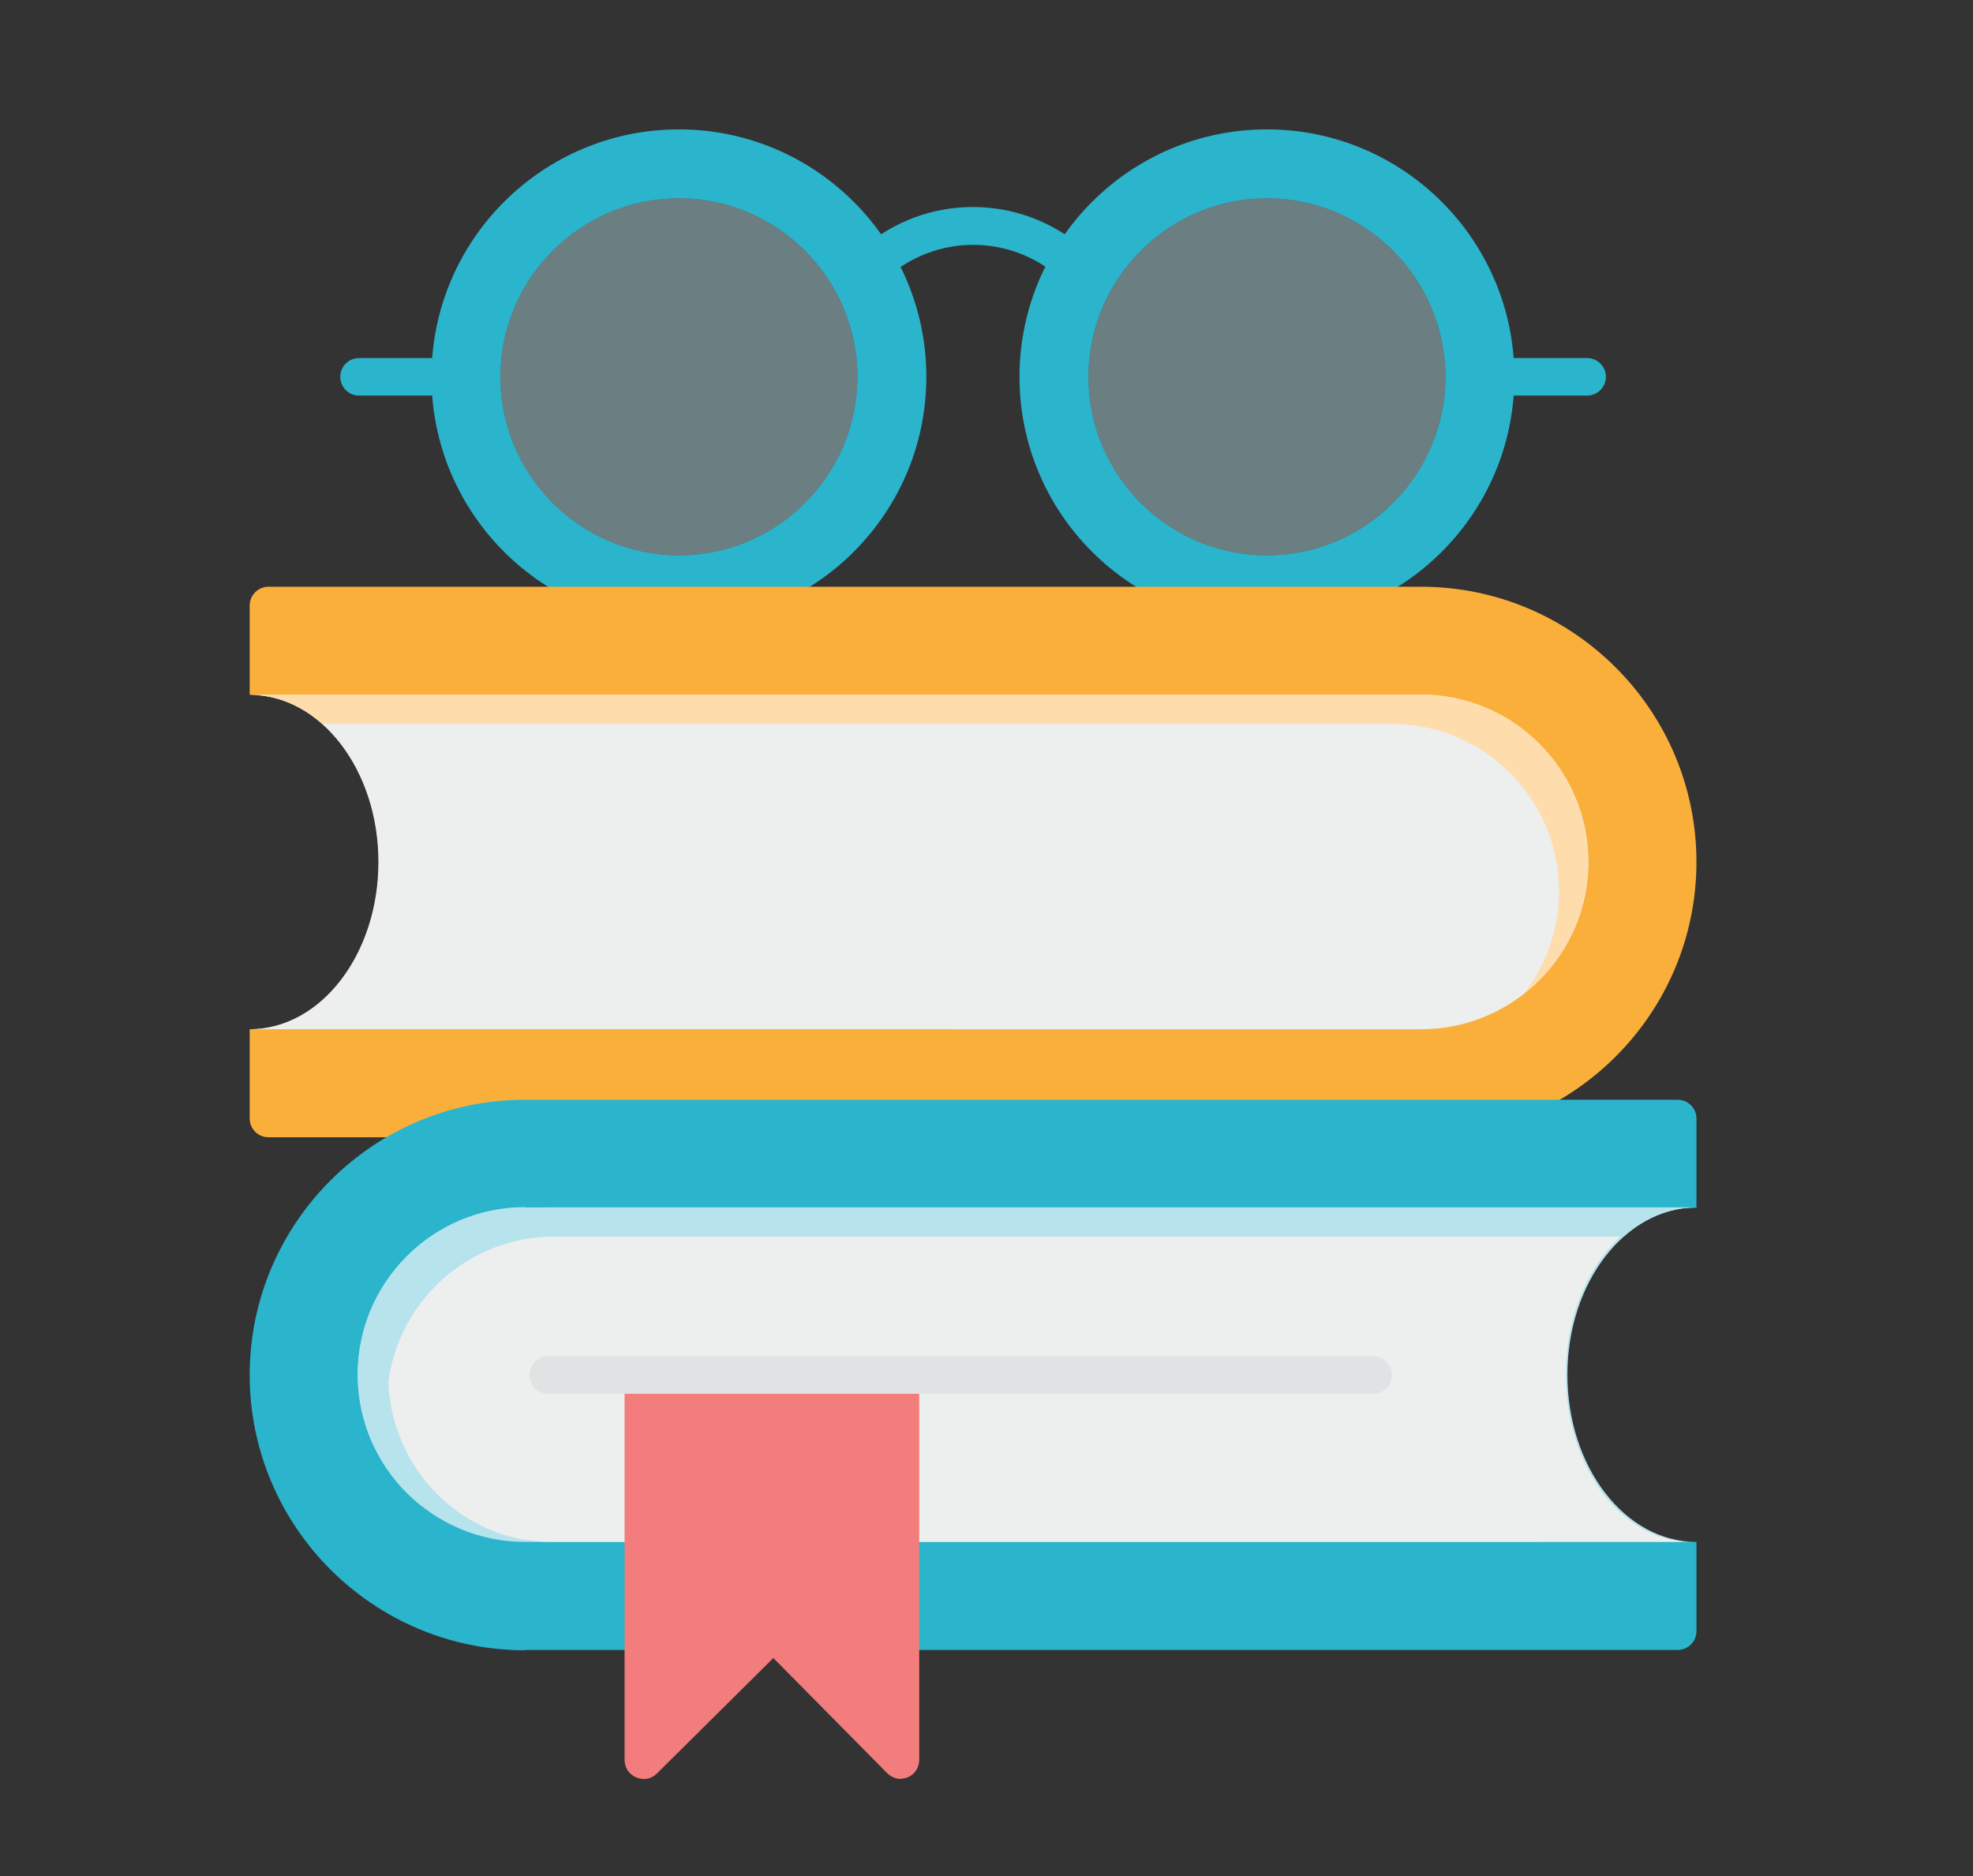
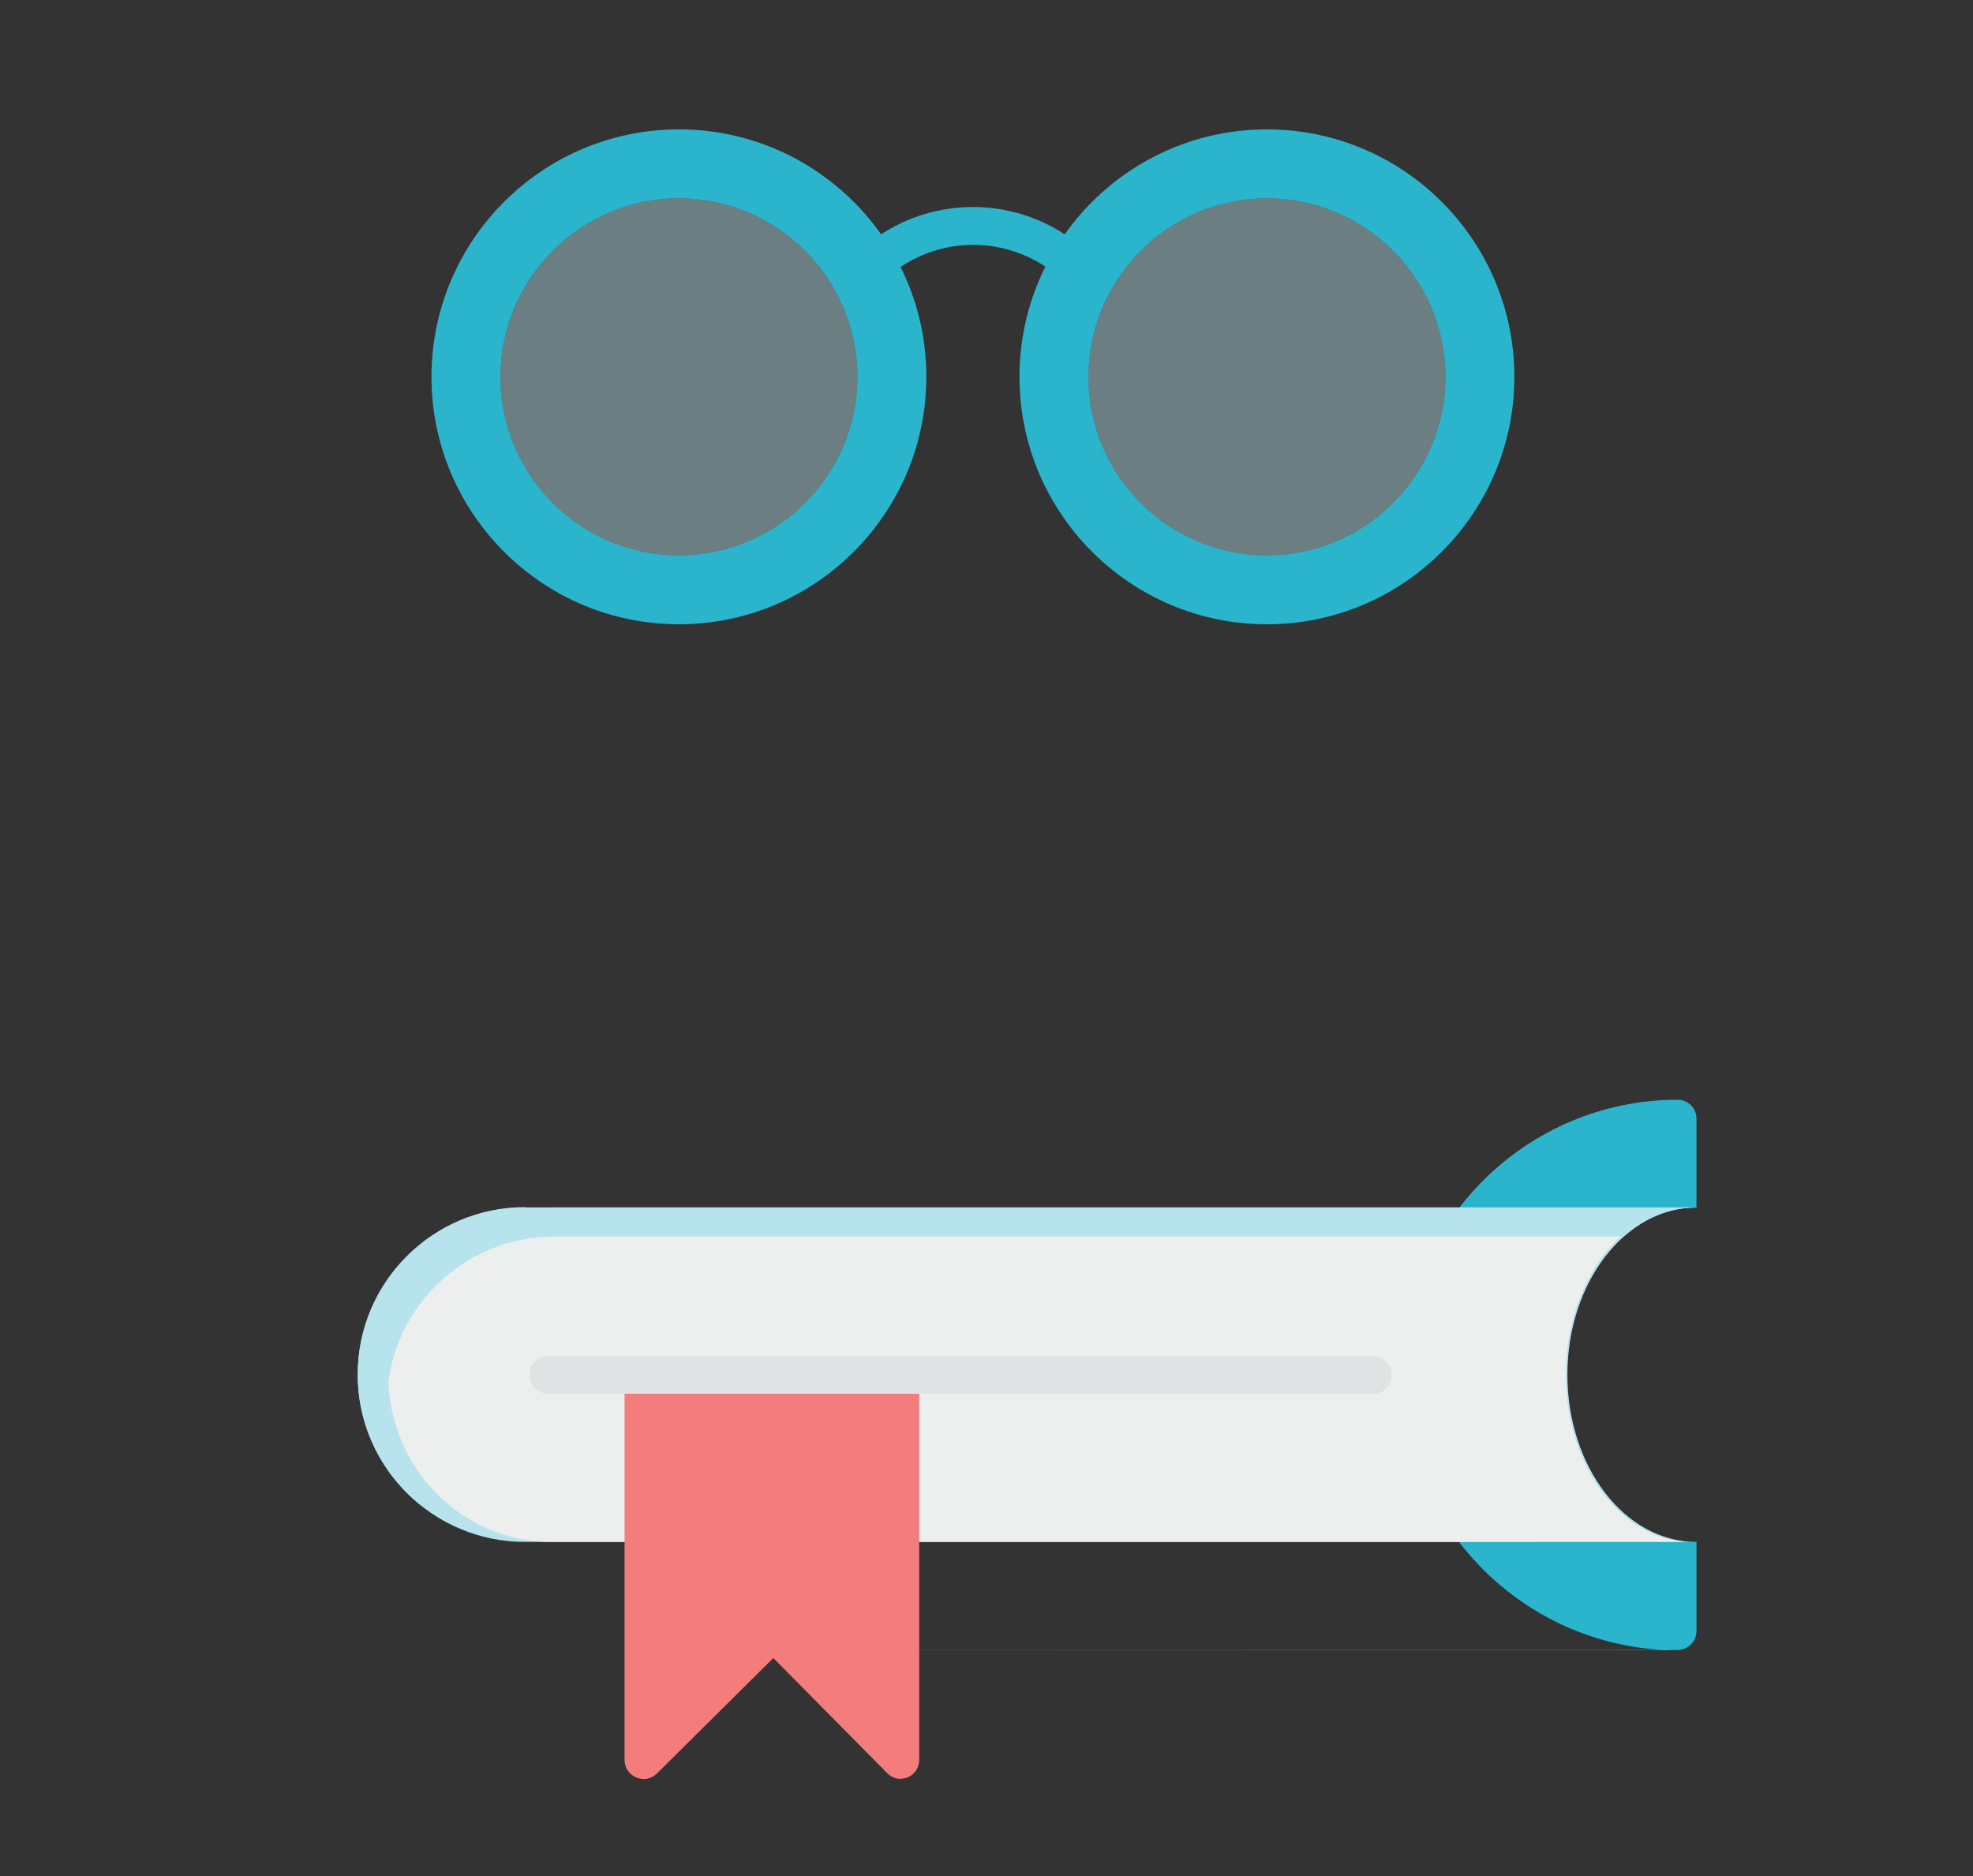
<svg xmlns="http://www.w3.org/2000/svg" viewBox="0 0 61 58" id="Layer_1">
  <rect x="0" y="0" width="61" height="58" fill="#333333" stroke="none" />
  <defs>
    <style>.cls-1{fill:#e1e2e3;}.cls-1,.cls-2,.cls-3,.cls-4,.cls-5,.cls-6,.cls-7,.cls-8{fill-rule:evenodd;stroke-width:0px;}.cls-2,.cls-8{fill:#b6e3ec;}.cls-3{fill:#ffdcab;}.cls-4{fill:#faaf3b;}.cls-5{fill:#2ab5cd;}.cls-6{fill:#f27d7c;}.cls-7{fill:#edeeee;}.cls-8{opacity:.43;}</style>
  </defs>
  <g id="_548205512">
    <path d="M27.09,8.67c-.17,0-.33-.07-.45-.21-.21-.25-.18-.61.07-.82.94-.8,2.13-1.24,3.37-1.24s2.43.44,3.37,1.24c.25.21.28.58.07.82-.21.25-.58.28-.82.07-.73-.62-1.65-.96-2.61-.96s-1.88.34-2.61.96c-.11.09-.24.14-.38.14h0Z" class="cls-5" id="_548205728" />
-     <path d="M13.93,12.23h-2.83c-.32,0-.58-.26-.58-.58s.26-.58.58-.58h2.83c.32,0,.58.26.58.58s-.26.58-.58.58Z" class="cls-5" id="_548205752" />
-     <path d="M49.07,12.23h-2.83c-.32,0-.58-.26-.58-.58s.26-.58.58-.58h2.83c.32,0,.58.26.58.58s-.26.58-.58.58Z" class="cls-5" id="_548205320" />
  </g>
  <path d="M20.99,19.3c-4.22,0-7.65-3.43-7.65-7.65s3.43-7.65,7.65-7.65,7.65,3.43,7.65,7.65-3.43,7.65-7.65,7.65ZM20.99,17.17c-3.05,0-5.52-2.48-5.52-5.52s2.48-5.52,5.52-5.52,5.52,2.48,5.52,5.52-2.48,5.52-5.52,5.52Z" class="cls-5" />
  <path d="M39.17,19.3c-4.22,0-7.65-3.43-7.65-7.65s3.43-7.65,7.65-7.65,7.65,3.43,7.65,7.65-3.43,7.65-7.65,7.65ZM39.17,17.17c-3.05,0-5.52-2.48-5.52-5.52s2.48-5.52,5.52-5.52,5.52,2.48,5.52,5.52-2.48,5.52-5.52,5.52Z" class="cls-5" />
  <path d="M39.17,17.17c-3.05,0-5.52-2.48-5.52-5.52s2.48-5.52,5.52-5.52,5.52,2.48,5.52,5.52-2.48,5.52-5.52,5.52Z" class="cls-8" />
  <path d="M20.99,17.17c-3.05,0-5.52-2.48-5.52-5.52s2.48-5.52,5.52-5.52,5.52,2.48,5.52,5.52-2.48,5.52-5.52,5.52h0Z" class="cls-8" />
-   <path d="M43.94,35.16H8.3c-.32,0-.58-.26-.58-.58v-2.76c2.2,0,3.99-2.31,3.99-5.17s-1.79-5.17-3.99-5.17v-2.76c0-.32.26-.58.58-.58h35.64c4.69,0,8.51,3.82,8.51,8.51,0,4.69-3.82,8.51-8.51,8.51h0Z" class="cls-4" />
-   <path d="M7.72,21.48h36.22c2.85,0,5.17,2.32,5.17,5.17s-2.32,5.17-5.17,5.17H7.72c2.2,0,3.98-2.32,3.98-5.17s-1.79-5.17-3.99-5.17h0Z" class="cls-7" />
-   <path d="M16.23,51.01h35.64c.32,0,.58-.26.58-.58v-2.76h-4.87v-10.33h4.87v-2.76c0-.32-.26-.58-.58-.58H16.23c-4.69,0-8.51,3.82-8.51,8.51,0,4.69,3.82,8.51,8.51,8.51h0Z" class="cls-5" />
+   <path d="M16.23,51.01h35.64c.32,0,.58-.26.58-.58v-2.76h-4.87v-10.33h4.87v-2.76c0-.32-.26-.58-.58-.58c-4.69,0-8.51,3.82-8.51,8.51,0,4.69,3.82,8.51,8.51,8.51h0Z" class="cls-5" />
  <path d="M52.45,37.33H16.23c-2.85,0-5.17,2.32-5.17,5.17s2.32,5.17,5.17,5.17h36.21c-2.2,0-3.98-2.32-3.98-5.17s1.79-5.17,3.99-5.17h0Z" class="cls-2" />
  <path d="M52.3,37.33H17.03c-2.77,0-5.03,2.32-5.03,5.17s2.26,5.17,5.03,5.17h35.26c-2.14,0-3.88-2.32-3.88-5.17s1.74-5.17,3.88-5.17h0Z" class="cls-7" />
  <path d="M27.86,55c-.15,0-.3-.06-.42-.17l-3.53-3.57-3.6,3.57c-.17.17-.42.22-.64.12-.22-.09-.36-.3-.36-.54v-11.67c0-.32.26-.58.58-.58h7.95c.32,0,.58.26.58.58v11.67c0,.24-.14.45-.36.54-.07.03-.15.04-.22.04h0Z" class="cls-6" />
  <path d="M16.95,43.09h25.5c.32,0,.58-.26.58-.58s-.26-.58-.58-.58h-25.5c-.32,0-.58.26-.58.58s.26.58.58.58Z" class="cls-1" />
-   <path d="M43.94,21.48H7.72c.84,0,1.61.33,2.25.9h33.06c2.85,0,5.17,2.32,5.17,5.17,0,1.2-.41,2.3-1.09,3.17,1.21-.95,1.99-2.42,1.99-4.08,0-2.85-2.32-5.17-5.17-5.17h0Z" class="cls-3" />
  <path d="M16.23,37.33h36.22c-.84,0-1.61.33-2.25.9H17.13c-2.85,0-5.17,2.32-5.17,5.17,0,1.2.41,2.3,1.09,3.17-1.21-.95-1.99-2.42-1.99-4.08,0-2.85,2.32-5.17,5.17-5.17h0Z" class="cls-2" />
</svg>